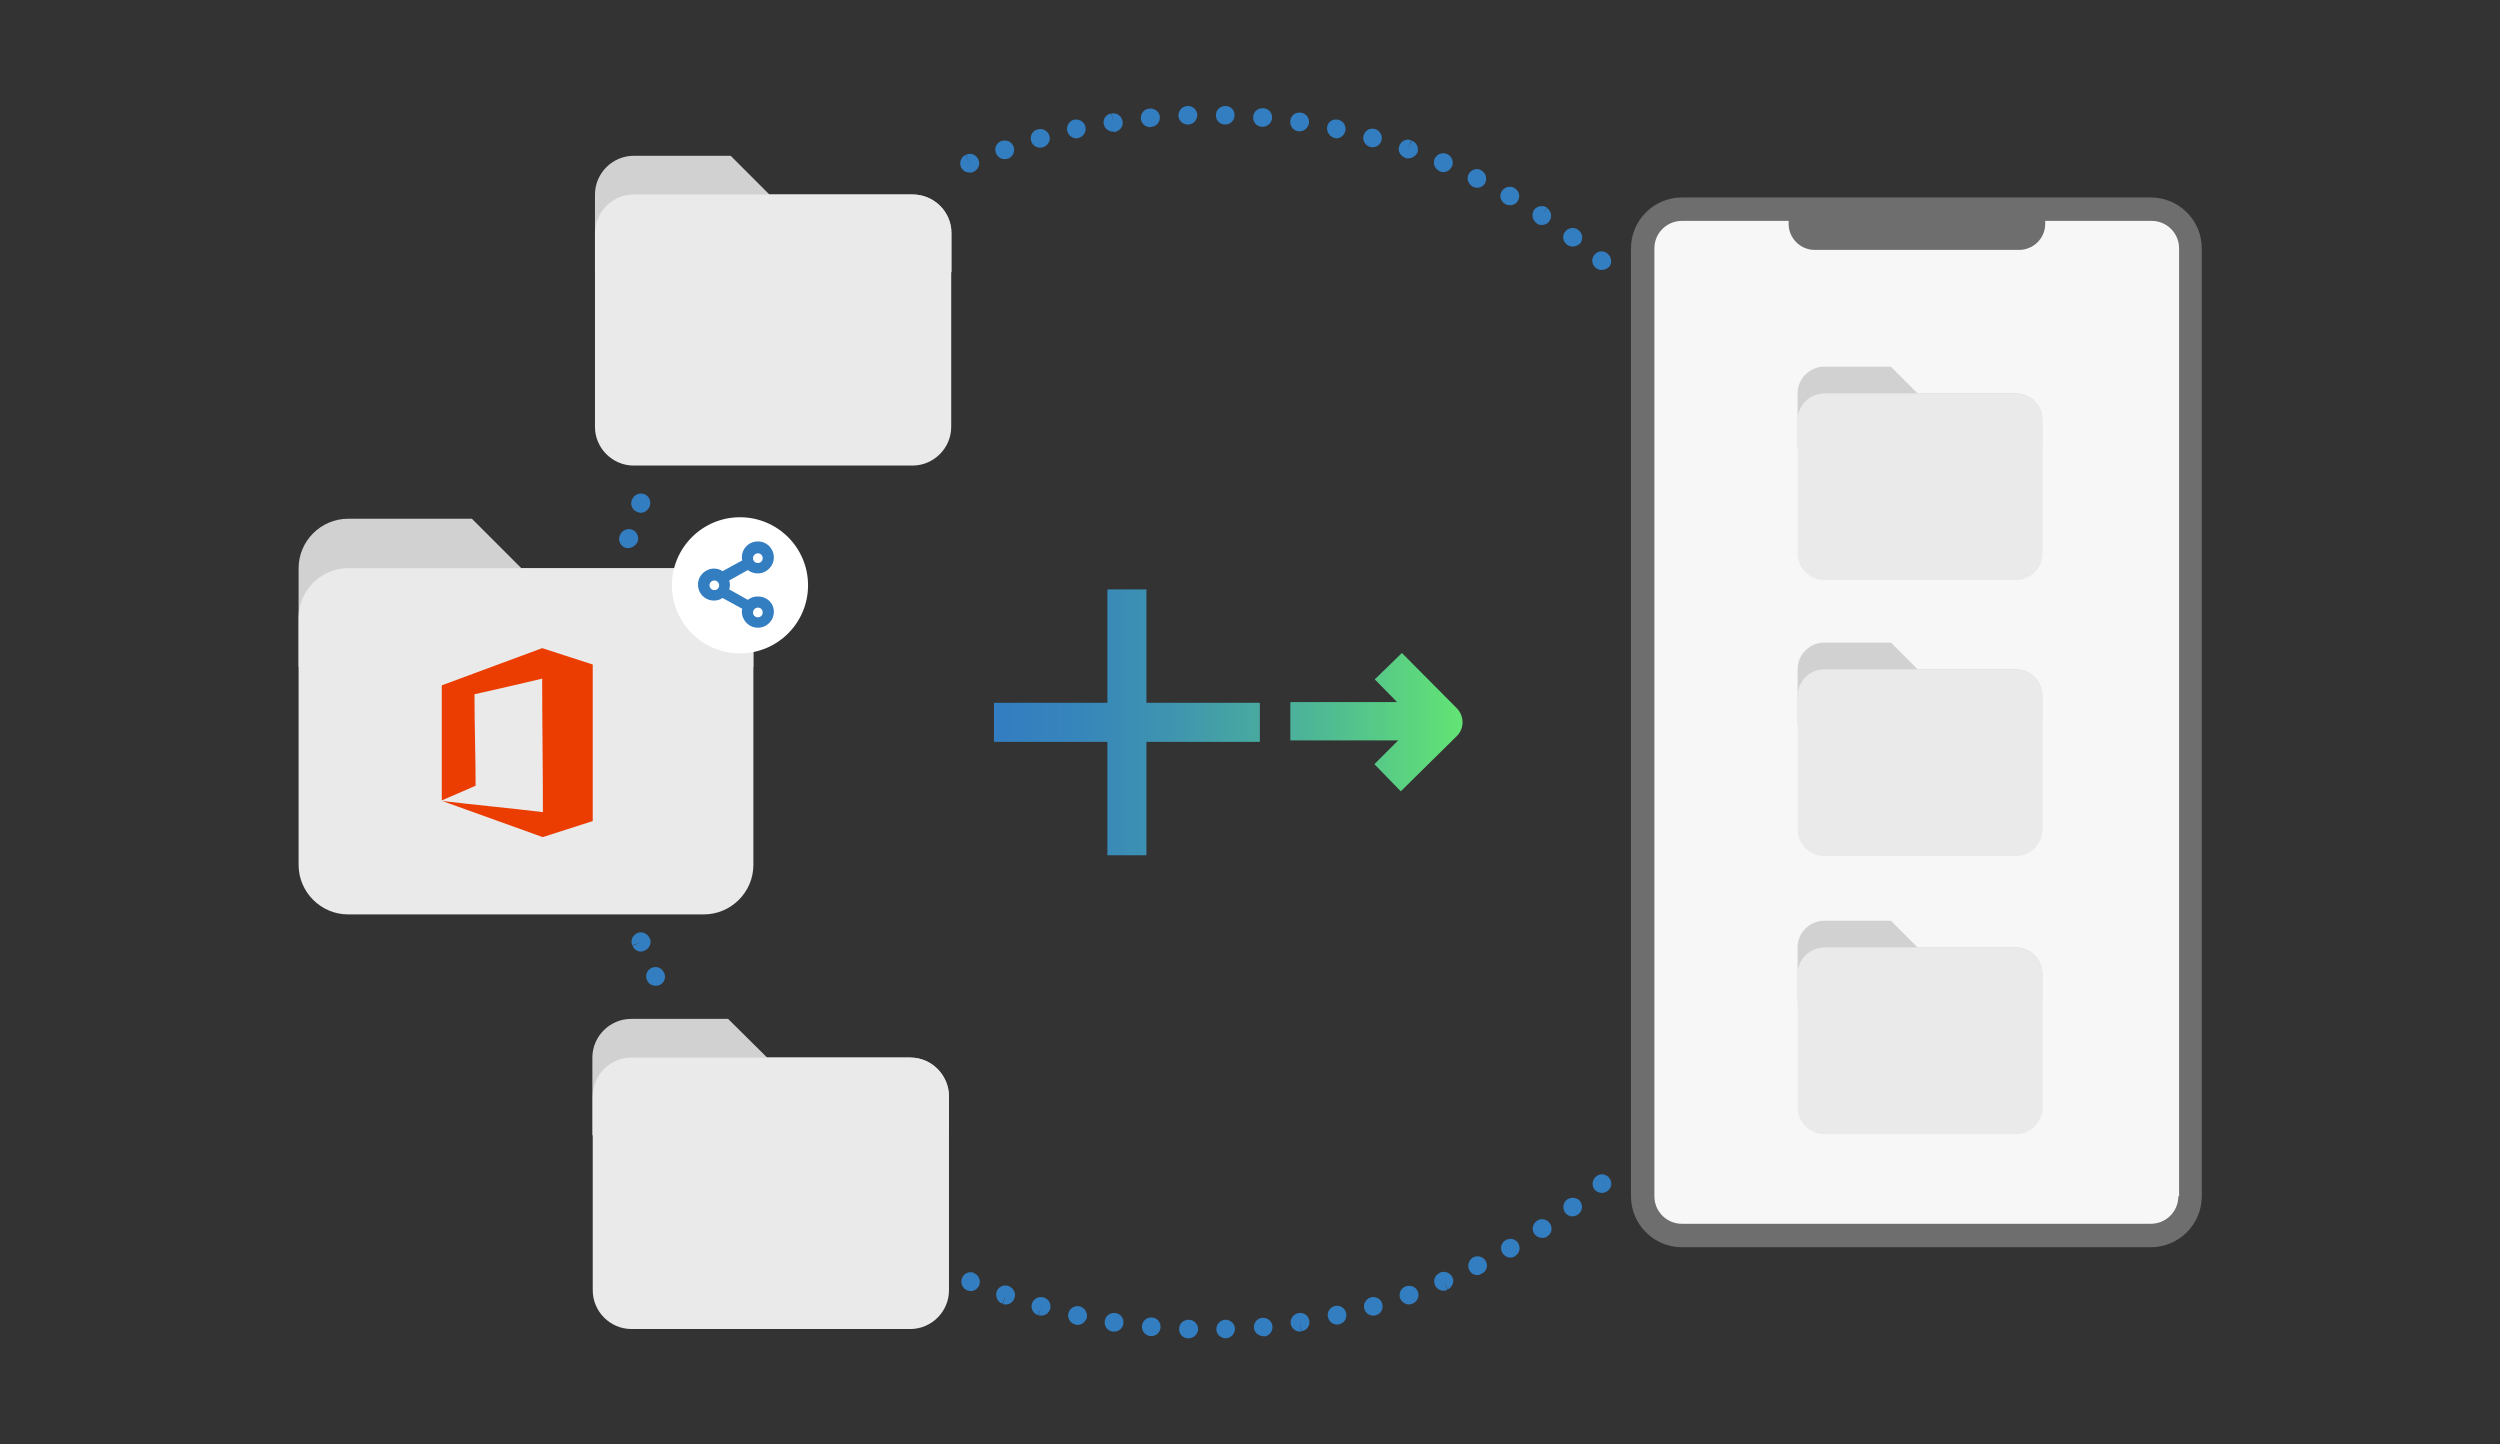
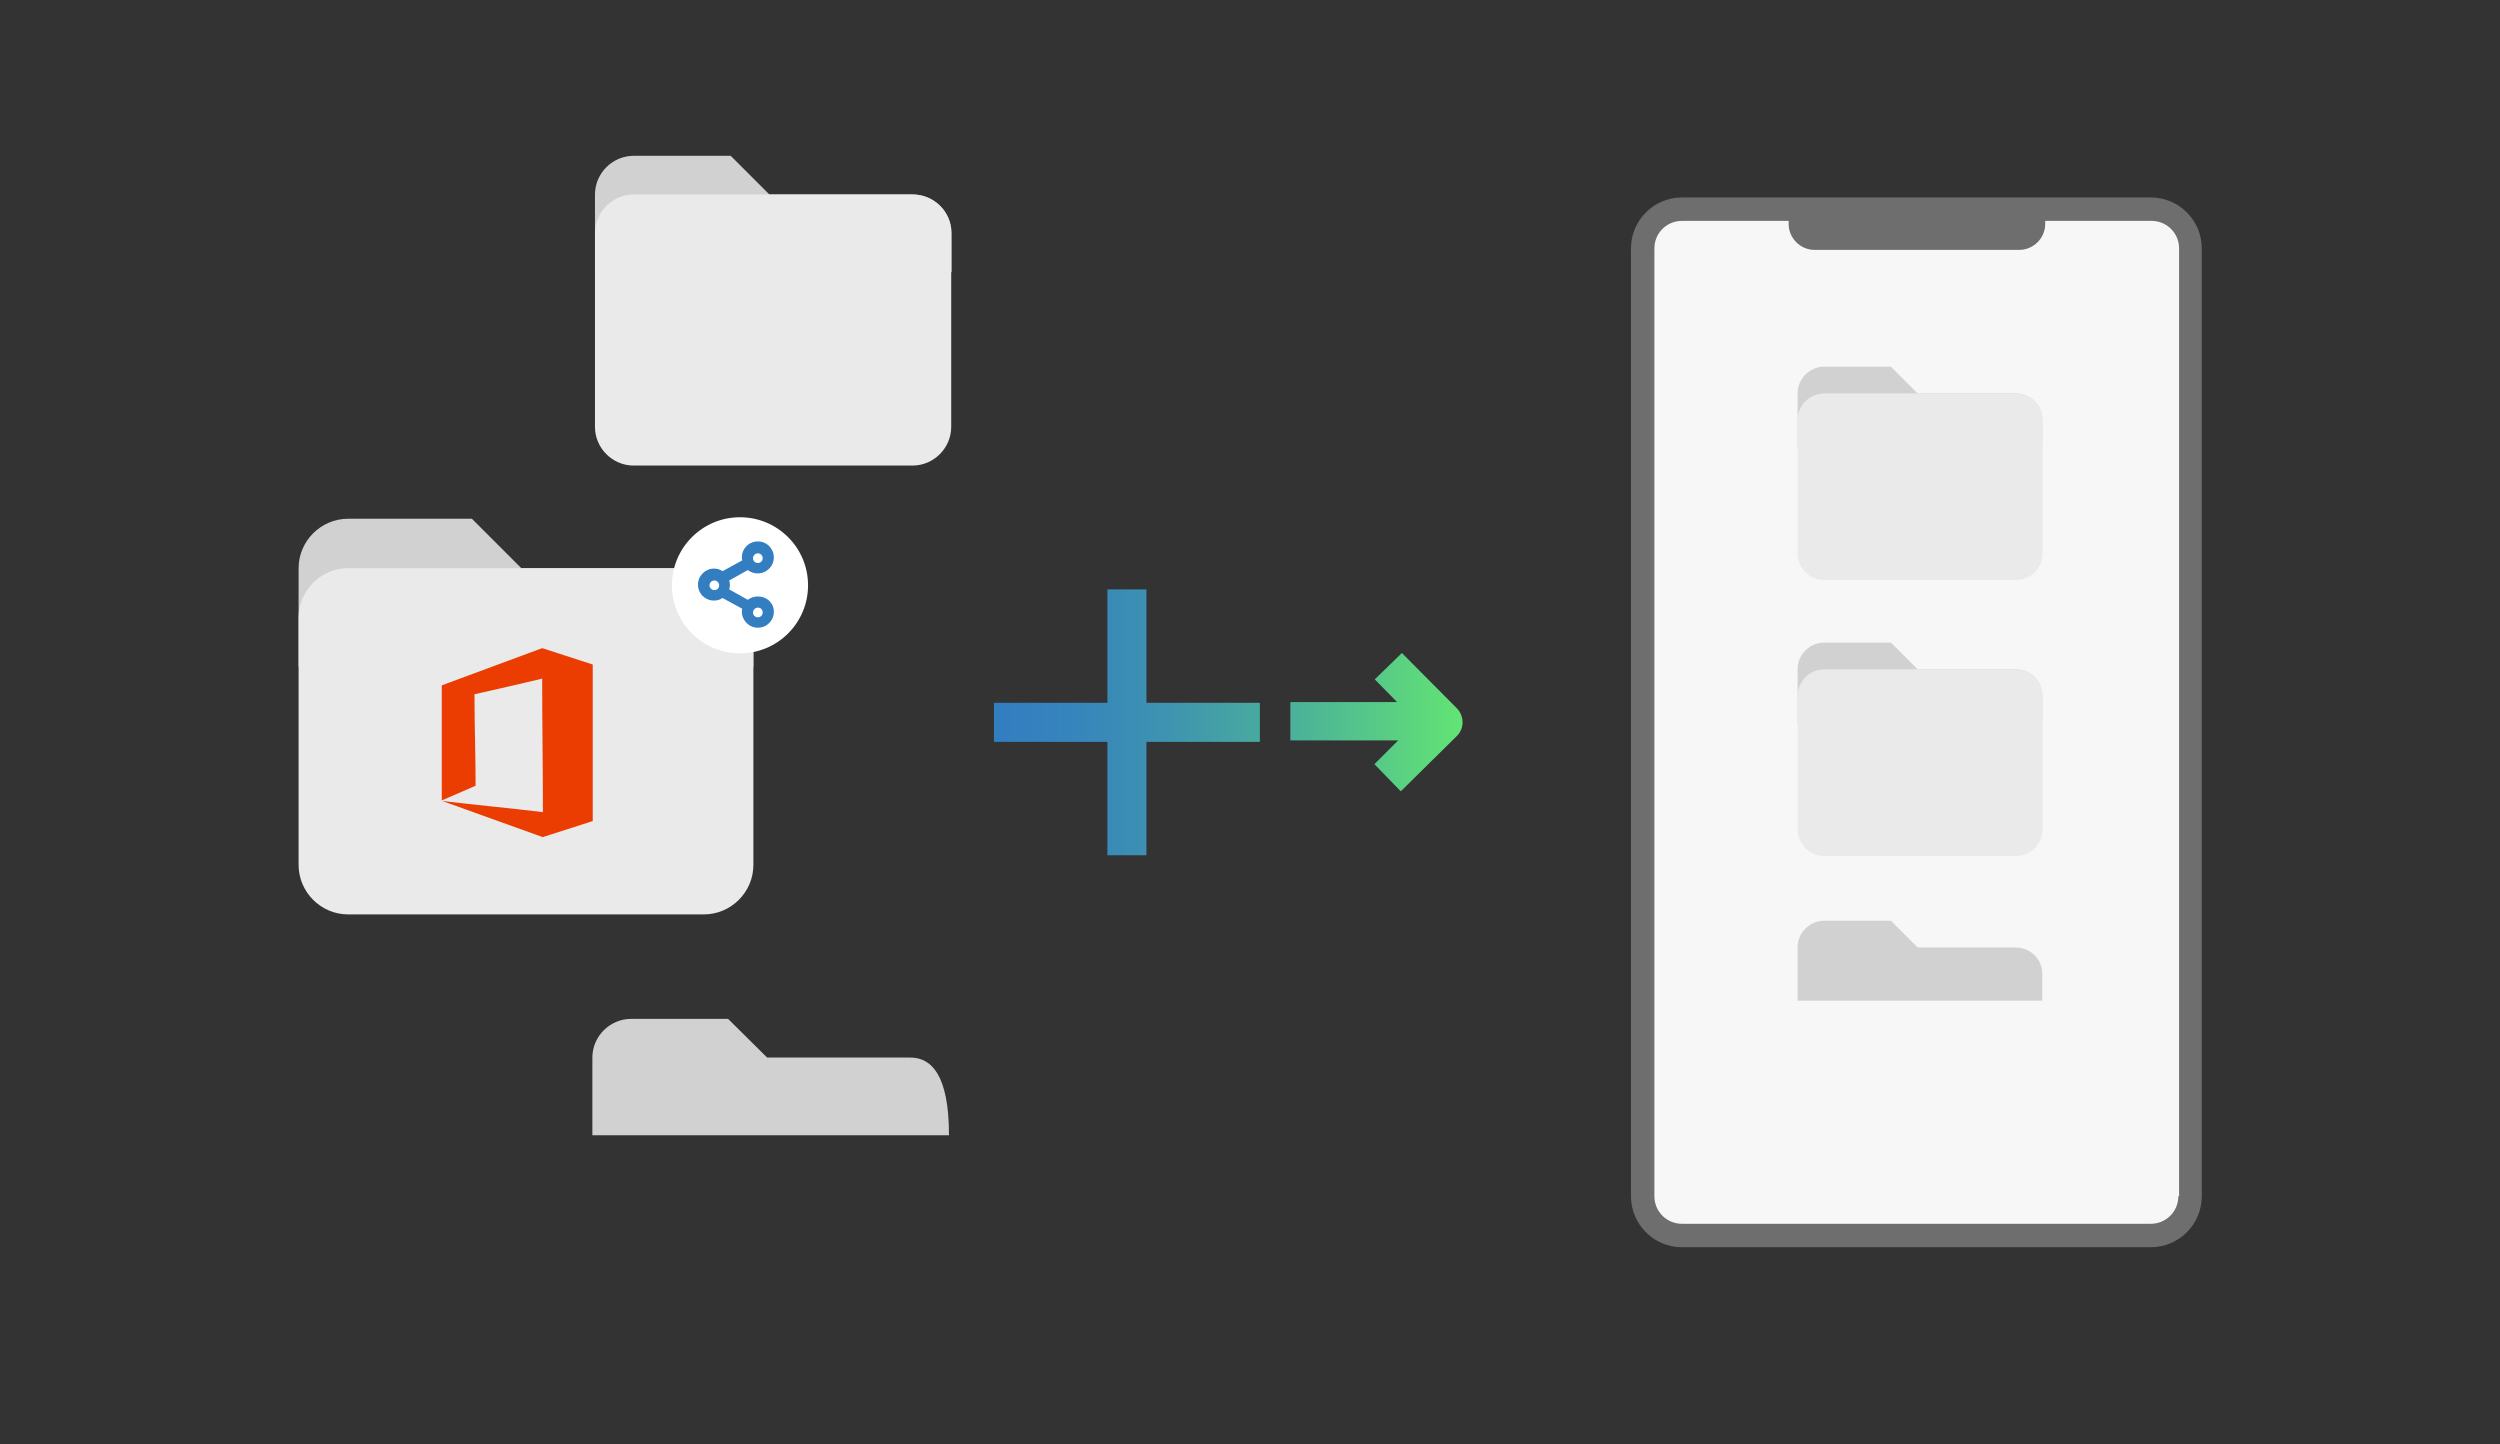
<svg xmlns="http://www.w3.org/2000/svg" version="1.1" id="Layer_1" x="0px" y="0px" width="672.3px" height="388.4px" viewBox="0 0 672.3 388.4" style="enable-background:new 0 0 672.3 388.4;" xml:space="preserve">
  <rect x="0" y="0" width="672.3" height="388.4" fill="#333333" stroke="none" />
  <g id="sync_1_">
</g>
  <g id="add_1_">
</g>
  <g id="move_1_">
</g>
  <g id="transfer_1_">
</g>
  <g id="share_1_">
</g>
  <g id="link_1_">
</g>
  <g id="export_1_">
</g>
  <g id="integrate_1_">
</g>
  <g id="connect_1_">
</g>
  <g id="copy_1_">
</g>
  <g id="convert_1_">
</g>
  <g id="push">
</g>
  <g id="upload_1_">
</g>
  <g id="download_1_">
</g>
  <g id="migrate_1_">
</g>
  <g id="import_export_1_">
</g>
  <g id="create_shared_1_">
</g>
  <g id="auto-sync_1_">
</g>
  <g id="two-way_sync_1_">
</g>
  <g id="one-way_two-way_sync_1_">
</g>
  <g id="view_1_">
</g>
  <g id="access_1_">
</g>
  <g id="edit">
</g>
  <g id="manage_1_">
</g>
  <g id="update_1_">
</g>
  <g id="open_1_">
</g>
  <g id="display_1_">
</g>
  <g id="use_1_">
</g>
  <g id="get_1_">
</g>
  <g id="view_and_manage_1_">
</g>
  <g>
    <g id="Layer_1_1_">
      <g>
        <g>
          <g>
-             <path style="fill:#337DC1;" d="M319.7,359.9C319.7,359.9,319.6,359.9,319.7,359.9h-0.2c-1.4,0-2.5-1.2-2.4-2.6       c0-1.4,1.2-2.4,2.6-2.4s2.5,1.2,2.5,2.6C322.1,358.8,321,359.9,319.7,359.9z M329.6,359.9c-1.3,0-2.5-1.1-2.5-2.4       c0-1.4,1-2.5,2.4-2.6c0,0,0,0,0.1,0c1.3,0,2.5,1.1,2.5,2.4c0,1.4-1,2.5-2.4,2.6H329.6C329.7,359.9,329.7,359.9,329.6,359.9z        M309.7,359.3c-0.1,0-0.1,0-0.2,0h-0.1c-1.4-0.1-2.4-1.3-2.3-2.7c0.1-1.4,1.3-2.4,2.7-2.3c1.4,0.1,2.4,1.3,2.3,2.7       C312,358.3,310.9,359.3,309.7,359.3z M339.7,359.3c-1.3,0-2.4-1-2.5-2.2c-0.1-1.4,0.9-2.6,2.2-2.7h0.1c1.4-0.1,2.6,0.9,2.7,2.3       s-0.9,2.6-2.3,2.7h-0.1C339.8,359.3,339.8,359.3,339.7,359.3z M299.7,358.1c-0.1,0-0.2,0-0.4,0h-0.1c-1.4-0.2-2.3-1.5-2.1-2.9       c0.2-1.4,1.5-2.3,2.9-2.1c1.4,0.2,2.3,1.5,2.1,2.9C301.9,357.2,300.9,358.1,299.7,358.1z M349.6,358.1c-1.2,0-2.3-0.9-2.5-2.1       c-0.2-1.4,0.7-2.6,2.1-2.9h0.1c1.4-0.2,2.6,0.7,2.8,2.1c0.2,1.4-0.7,2.6-2.1,2.8l-0.4-2.5l0.3,2.5       C349.9,358.1,349.8,358.1,349.6,358.1z M289.8,356.3c-0.2,0-0.3,0-0.5-0.1h-0.1c-1.3-0.3-2.2-1.6-1.9-3c0.3-1.3,1.6-2.2,3-1.9       c1.3,0.3,2.2,1.6,2,3C291.9,355.5,290.9,356.3,289.8,356.3z M359.6,356.2c-1.2,0-2.2-0.8-2.5-2c-0.3-1.3,0.5-2.7,1.9-3       c1.3-0.3,2.7,0.5,3,1.9s-0.5,2.7-1.8,3h-0.1C359.9,356.2,359.7,356.2,359.6,356.2z M280,353.8c-0.2,0-0.5,0-0.7-0.1l0.7-2.4       l-0.8,2.4c-1.3-0.4-2.1-1.8-1.7-3.1c0.4-1.3,1.8-2.1,3.1-1.7h0.1c1.3,0.4,2.1,1.8,1.7,3.1C282.1,353.1,281.1,353.8,280,353.8z        M369.3,353.8c-1.1,0-2.1-0.7-2.4-1.8c-0.4-1.3,0.4-2.7,1.7-3.1c1.3-0.4,2.8,0.4,3.1,1.7c0.4,1.3-0.3,2.7-1.7,3.1h-0.1       C369.7,353.8,369.5,353.8,369.3,353.8z M270.5,350.8c-0.3,0-0.6,0-0.8-0.1l0.8-2.4l-0.9,2.3c-1.3-0.4-2-1.9-1.6-3.2       c0.4-1.3,1.8-2,3.2-1.6l0.1,0.1c1.3,0.5,2,1.9,1.5,3.2C272.4,350.2,271.5,350.8,270.5,350.8z M378.9,350.8c-1,0-2-0.7-2.4-1.7       c-0.4-1.3,0.2-2.7,1.6-3.2c1.3-0.4,2.8,0.2,3.2,1.5c0.5,1.3-0.2,2.7-1.5,3.2h-0.1C379.4,350.7,379.1,350.8,378.9,350.8z        M261.1,347.2c-0.3,0-0.7-0.1-1-0.2l1-2.3l-1,2.3c-1.3-0.5-1.9-2-1.4-3.3s2-1.9,3.2-1.4l0.1,0.1c1.3,0.6,1.8,2,1.3,3.3       C262.9,346.6,262,347.2,261.1,347.2z M388.2,347.1c-1,0-1.9-0.6-2.3-1.5c-0.6-1.3,0-2.7,1.3-3.3c0,0,0.1,0,0.1-0.1       c1.3-0.5,2.7,0.1,3.3,1.3s-0.1,2.7-1.3,3.3l-1-2.3l0.9,2.3C388.9,347.1,388.6,347.1,388.2,347.1z M397.3,342.9       c-0.9,0-1.8-0.5-2.2-1.4c-0.6-1.2-0.1-2.7,1.1-3.4c1.2-0.6,2.8-0.1,3.4,1.1s0.2,2.7-1.1,3.3h-0.1       C398.1,342.8,397.7,342.9,397.3,342.9z M406.2,338.2c-0.9,0-1.7-0.5-2.2-1.3c-0.7-1.2-0.3-2.7,0.9-3.4c1.2-0.7,2.8-0.3,3.4,0.9       c0.7,1.2,0.3,2.7-0.9,3.4l-0.1,0.1C407,338.1,406.6,338.2,406.2,338.2z M414.7,332.9c-0.8,0-1.6-0.4-2.1-1.1       c-0.8-1.2-0.4-2.7,0.7-3.5s2.7-0.5,3.5,0.7c0.8,1.1,0.5,2.7-0.6,3.4l-0.1,0.1C415.7,332.8,415.2,332.9,414.7,332.9z        M422.9,327.1c-0.8,0-1.5-0.3-2-1c-0.8-1.1-0.6-2.7,0.5-3.5s2.7-0.6,3.5,0.4c0.8,1.1,0.7,2.6-0.4,3.5l-0.1,0.1       C424,326.9,423.4,327.1,422.9,327.1z M430.8,320.8c-0.7,0-1.4-0.3-1.9-0.8c-0.9-1-0.8-2.6,0.2-3.5l0.1-0.1       c1.1-0.9,2.6-0.8,3.5,0.3c0.9,1.1,0.8,2.6-0.3,3.5l-1.6-1.9l1.6,1.9C431.9,320.6,431.3,320.8,430.8,320.8z M176.3,265.1       c-0.9,0-1.9-0.5-2.3-1.5l2.3-1l-2.3,1c-0.6-1.2-0.1-2.7,1.2-3.3c1.2-0.6,2.7-0.1,3.3,1.2l0.1,0.1c0.6,1.3,0,2.7-1.2,3.3       C177,265,176.7,265.1,176.3,265.1z M172.4,255.9c-1,0-2-0.6-2.3-1.6l2.3-0.9l-2.4,0.8c-0.5-1.3,0.1-2.7,1.4-3.3       c1.3-0.5,2.7,0.1,3.3,1.4c0,0,0,0.1,0.1,0.1c0.5,1.3-0.2,2.7-1.4,3.2C173,255.8,172.7,255.9,172.4,255.9z M168.9,147.4       c-0.2,0-0.5,0-0.7-0.1c-1.3-0.4-2-1.8-1.6-3.1c0,0,0-0.1,0.1-0.2c0.4-1.3,1.9-2,3.2-1.6s2,1.9,1.6,3.2       C171,146.7,170,147.4,168.9,147.4z M172.3,137.9c-0.3,0-0.6-0.1-0.9-0.2c-1.3-0.5-2-1.9-1.5-3.2l0.1-0.2c0.5-1.3,2-1.9,3.3-1.4       s1.9,2,1.4,3.3C174.2,137.3,173.3,137.9,172.3,137.9z M430.7,72.6c-0.6,0-1.2-0.2-1.6-0.6c-1.1-0.9-1.2-2.5-0.3-3.5       c0.9-1.1,2.4-1.2,3.5-0.3l0.1,0.1c1,0.9,1.2,2.5,0.3,3.5C432.1,72.3,431.4,72.6,430.7,72.6z M422.9,66.3       c-0.5,0-1.1-0.2-1.5-0.5c-1.1-0.8-1.4-2.4-0.5-3.5c0.8-1.1,2.4-1.3,3.5-0.5l0.1,0.1c1.1,0.8,1.3,2.4,0.5,3.5       C424.4,66,423.6,66.3,422.9,66.3z M414.6,60.5c-0.5,0-0.9-0.1-1.3-0.4l-0.1-0.1c-1.1-0.8-1.4-2.3-0.7-3.5       c0.8-1.1,2.3-1.4,3.5-0.7l-1.4,2.1l1.4-2c1.1,0.8,1.5,2.3,0.7,3.5C416.3,60.1,415.5,60.5,414.6,60.5z M406.1,55.2       c-0.4,0-0.9-0.1-1.3-0.3c-1.2-0.7-1.7-2.2-1-3.4s2.2-1.6,3.4-1l0.1,0.1c1.2,0.7,1.6,2.2,0.9,3.4       C407.8,54.8,406.9,55.2,406.1,55.2z M397.2,50.5c-0.4,0-0.8-0.1-1.1-0.3c-1.2-0.6-1.8-2.1-1.2-3.3c0.6-1.2,2.1-1.8,3.3-1.2       l0.1,0.1c1.2,0.6,1.7,2.1,1.1,3.4C399,50,398.1,50.5,397.2,50.5z M260.7,46.4c-1,0-1.9-0.6-2.3-1.5c-0.5-1.3,0.1-2.7,1.3-3.3       l1,2.3l-0.9-2.3c1.3-0.6,2.7,0,3.3,1.3s0,2.7-1.3,3.3c0,0-0.1,0-0.1,0.1C261.4,46.4,261.1,46.4,260.7,46.4z M388.1,46.3       c-0.3,0-0.6-0.1-0.9-0.2l-0.1-0.1c-1.3-0.6-1.8-2-1.3-3.3c0.6-1.3,2-1.8,3.3-1.3l-1,2.3l1-2.3c1.3,0.5,1.9,2,1.4,3.3       C390,45.7,389.1,46.3,388.1,46.3z M270.2,42.8c-1,0-2-0.6-2.4-1.7c-0.5-1.3,0.2-2.7,1.5-3.2h0.1c1.3-0.4,2.7,0.2,3.2,1.6       c0.4,1.3-0.2,2.7-1.6,3.2C270.7,42.7,270.4,42.8,270.2,42.8z M378.7,42.6c-0.3,0-0.5,0-0.8-0.1l-0.1-0.1       c-1.3-0.5-2-1.9-1.5-3.2s1.9-2,3.2-1.5l-0.8,2.4l0.9-2.3c1.3,0.4,2,1.9,1.6,3.2C380.7,42,379.7,42.6,378.7,42.6z M279.7,39.7       c-1.1,0-2.1-0.7-2.4-1.8c-0.4-1.3,0.3-2.7,1.7-3.1h0.1c1.3-0.4,2.7,0.4,3.1,1.7s-0.4,2.7-1.7,3.1       C280.2,39.7,280,39.7,279.7,39.7z M369.1,39.6c-0.2,0-0.5,0-0.7-0.1c-1.3-0.4-2.1-1.8-1.7-3.1s1.7-2.1,3-1.7h0.1       c1.3,0.4,2.1,1.8,1.7,3.1C371.2,38.9,370.2,39.6,369.1,39.6z M289.5,37.2c-1.2,0-2.2-0.8-2.5-2c-0.3-1.3,0.5-2.7,1.8-3h0.1       c1.4-0.3,2.7,0.6,3,1.9c0.3,1.4-0.6,2.7-1.9,3C289.8,37.2,289.7,37.2,289.5,37.2z M359.4,37.2c-0.2,0-0.4,0-0.5-0.1       c-1.3-0.3-2.2-1.6-2-3s1.6-2.2,2.9-1.9h0.1c1.3,0.3,2.2,1.6,1.9,3C361.5,36.4,360.5,37.2,359.4,37.2z M299.3,35.4       c-1.2,0-2.3-0.9-2.5-2.1c-0.2-1.4,0.7-2.6,2.1-2.8l0.4,2.5l-0.3-2.5c1.4-0.2,2.6,0.7,2.9,2.1c0.2,1.4-0.7,2.6-2.1,2.9h-0.1       C299.5,35.4,299.4,35.4,299.3,35.4z M349.5,35.3c-0.1,0-0.3,0-0.4,0c-1.4-0.2-2.3-1.5-2.1-2.9c0.2-1.4,1.4-2.3,2.8-2.1h0.1       c1.4,0.2,2.3,1.5,2.1,2.9C351.7,34.5,350.7,35.3,349.5,35.3z M309.3,34.2c-1.3,0-2.4-1-2.5-2.3c-0.1-1.4,0.9-2.6,2.3-2.7h0.1       c1.4-0.1,2.6,0.9,2.7,2.2c0.1,1.4-0.9,2.6-2.2,2.7h-0.1C309.4,34.2,309.3,34.2,309.3,34.2z M339.5,34.1c-0.1,0-0.1,0-0.2,0       c-1.4-0.1-2.4-1.3-2.3-2.7c0.1-1.4,1.3-2.4,2.7-2.3h0.1c1.4,0.1,2.4,1.3,2.3,2.7C341.9,33.2,340.8,34.1,339.5,34.1z        M319.4,33.5c-1.3,0-2.5-1.1-2.5-2.4c0-1.4,1-2.5,2.4-2.6h0.1c1.4,0,2.5,1,2.6,2.4C321.9,32.4,320.9,33.5,319.4,33.5       L319.4,33.5z M329.5,33.5C329.4,33.5,329.4,33.5,329.5,33.5c-1.5,0-2.6-1.2-2.5-2.6c0-1.4,1.2-2.4,2.5-2.4h0.1       c1.4,0,2.5,1.2,2.4,2.6S330.8,33.5,329.5,33.5z" />
            <g>
              <g>
                <g id="surface1_29_">
                  <path style="fill:#D1D1D1;" d="M189.3,152.8h-49.1l-13.3-13.3H93.6c-7.3,0-13.3,6-13.3,13.3v26.6h122.3v-13.3          C202.5,158.8,196.6,152.8,189.3,152.8z" />
                  <path style="fill:#EAEAEA;" d="M189.3,152.8H93.6c-7.3,0-13.3,6-13.3,13.3v66.5c0,7.3,6,13.3,13.3,13.3h95.7          c7.3,0,13.3-6,13.3-13.3v-66.5C202.5,158.8,196.6,152.8,189.3,152.8z" />
                </g>
              </g>
            </g>
            <g>
              <g>
                <g>
                  <path style="fill:#F7F7F7;" d="M580.5,332.2H450.2c-4.7,0-8.5-3.8-8.5-8.5v-259c0-4.7,3.8-8.5,8.5-8.5h130.2          c4.7,0,8.5,3.8,8.5,8.5v259.1C588.9,328.4,585.2,332.2,580.5,332.2z" />
                </g>
                <path style="fill:#6E6E6E;" d="M578.4,53.1H452.3c-7.5,0-13.7,6.1-13.7,13.7v254.9c0,7.5,6.1,13.7,13.7,13.7h126.1         c7.5,0,13.7-6.1,13.7-13.7V66.8C592.1,59.2,585.9,53.1,578.4,53.1z M585.8,321.7c0,4.1-3.3,7.4-7.4,7.4H452.3         c-4.1,0-7.4-3.3-7.4-7.4V66.8c0-4.1,3.3-7.4,7.4-7.4H481c0,0.3,0,0.5,0,0.8c0,3.8,3.1,7,7,7h55c3.8,0,7-3.1,7-7         c0-0.3,0-0.5,0-0.8h28.6c4.1,0,7.4,3.3,7.4,7.4v254.9H585.8z" />
              </g>
            </g>
            <path style="fill:#EB3D01;" d="M145.8,174.3l-27,10v31c0,0,0.1,0,0.1-0.1c3-1.3,6-2.6,9-3.9c0-7.9-0.3-16.4-0.3-24.3       c0-0.1,0-0.2,0-0.3c6.4-1.4,12.2-2.8,18.2-4.2c0,11.9,0.2,24,0.2,35.9c-9-1.1-18-1.9-27-3l0,0c0.1,0,0.1,0.1,0.2,0.1       c8.9,3.2,17.8,6.4,26.7,9.6c0,0,0,0,0.1,0l13.4-4.3v-42.1L145.8,174.3z" />
            <g>
              <g>
                <g>
                  <g id="surface1_27_">
                    <path style="fill:#D1D1D1;" d="M245.4,52.3h-38.5l-10.4-10.4h-26.1c-5.7,0-10.4,4.7-10.4,10.4v20.9h95.9V62.7           C255.9,57,251.2,52.3,245.4,52.3z" />
                    <path style="fill:#EAEAEA;" d="M245.4,52.3h-75c-5.7,0-10.4,4.7-10.4,10.4v52.1c0,5.7,4.7,10.4,10.4,10.4h75           c5.7,0,10.4-4.7,10.4-10.4V62.7C255.9,57,251.2,52.3,245.4,52.3z" />
                  </g>
                </g>
              </g>
            </g>
            <g>
              <g>
                <g>
                  <g id="surface1_23_">
-                     <path style="fill:#D1D1D1;" d="M244.8,284.4h-38.5L195.8,274h-26.1c-5.7,0-10.4,4.7-10.4,10.4v20.9h95.9v-10.4           C255.2,289.1,250.5,284.4,244.8,284.4z" />
-                     <path style="fill:#EAEAEA;" d="M244.8,284.4h-75c-5.7,0-10.4,4.7-10.4,10.4V347c0,5.7,4.7,10.4,10.4,10.4h75           c5.7,0,10.4-4.7,10.4-10.4v-52.1C255.2,289.1,250.5,284.4,244.8,284.4z" />
+                     <path style="fill:#D1D1D1;" d="M244.8,284.4h-38.5L195.8,274h-26.1c-5.7,0-10.4,4.7-10.4,10.4v20.9h95.9C255.2,289.1,250.5,284.4,244.8,284.4z" />
                  </g>
                </g>
              </g>
            </g>
          </g>
          <linearGradient id="SVGID_1_" gradientUnits="userSpaceOnUse" x1="267.3" y1="195.75" x2="393.154" y2="195.75" gradientTransform="matrix(1 0 0 -1 0 390)">
            <stop offset="0" style="stop-color:#337DC1" />
            <stop offset="0.163" style="stop-color:#3684BC" />
            <stop offset="0.395" style="stop-color:#3F96AE" />
            <stop offset="0.669" style="stop-color:#4DB597" />
            <stop offset="0.973" style="stop-color:#61E077" />
            <stop offset="1" style="stop-color:#63E474" />
          </linearGradient>
          <path style="fill:url(#SVGID_1_);" d="M338.8,199.5h-30.5V230h-10.5v-30.5h-30.5V189h30.5v-30.5h10.5V189h30.5V199.5z       M391.8,197.9l-15.1,14.9l-7.1-7.3l6.4-6.4h-0.5h-0.9H347v-10.3h28.6h0.1l-6-6.1l7.3-7.1l14.9,15      C393.8,192.7,393.8,195.9,391.8,197.9z" />
        </g>
        <g>
          <g>
            <g>
              <g id="surface1_37_">
                <path style="fill:#D1D1D1;" d="M542.1,254.8h-26.4l-7.2-7.2h-17.9c-3.9,0-7.2,3.2-7.2,7.2v14.3h65.8V262         C549.3,258,546,254.8,542.1,254.8z" />
-                 <path style="fill:#EAEAEA;" d="M542.1,254.8h-51.5c-3.9,0-7.2,3.2-7.2,7.2v35.8c0,3.9,3.2,7.2,7.2,7.2h51.5         c3.9,0,7.2-3.2,7.2-7.2V262C549.3,258,546,254.8,542.1,254.8z" />
              </g>
            </g>
          </g>
        </g>
        <g>
          <g>
            <g>
              <g id="surface1_36_">
                <path style="fill:#D1D1D1;" d="M542.1,180h-26.4l-7.2-7.2h-17.9c-3.9,0-7.2,3.2-7.2,7.2v14.3h65.8v-7.2         C549.3,183.2,546,180,542.1,180z" />
                <path style="fill:#EAEAEA;" d="M542.1,180h-51.5c-3.9,0-7.2,3.2-7.2,7.2V223c0,3.9,3.2,7.2,7.2,7.2h51.5         c3.9,0,7.2-3.2,7.2-7.2v-35.8C549.3,183.2,546,180,542.1,180z" />
              </g>
            </g>
          </g>
        </g>
        <g>
          <g>
            <g>
              <g id="surface1_34_">
                <path style="fill:#D1D1D1;" d="M542.1,105.8h-26.4l-7.2-7.2h-17.9c-3.9,0-7.2,3.2-7.2,7.2v14.3h65.8v-7.2         C549.3,109,546,105.8,542.1,105.8z" />
                <path style="fill:#EAEAEA;" d="M542.1,105.8h-51.5c-3.9,0-7.2,3.2-7.2,7.2v35.8c0,3.9,3.2,7.2,7.2,7.2h51.5         c3.9,0,7.2-3.2,7.2-7.2V113C549.3,109,546,105.8,542.1,105.8z" />
              </g>
            </g>
          </g>
        </g>
      </g>
    </g>
    <circle style="fill:#FFFFFF;" cx="199" cy="157.4" r="18.3" />
    <path style="fill:#337DC1;" d="M203.8,160.4c-1,0-1.9,0.3-2.7,0.9l-5-2.8c0.1-0.4,0.2-0.8,0.2-1.2c0-0.4-0.1-0.8-0.2-1.2l5-2.8   c0.8,0.6,1.7,0.9,2.7,0.9c2.3,0,4.3-1.9,4.3-4.3s-1.9-4.3-4.3-4.3s-4.3,1.9-4.3,4.3c0,0.3,0,0.5,0.1,0.8l-5.3,2.9   c-0.7-0.5-1.5-0.7-2.3-0.7c-2.3,0-4.3,1.9-4.3,4.3s1.9,4.3,4.3,4.3c0.8,0,1.6-0.2,2.3-0.7l5.3,2.9c-0.1,0.3-0.1,0.5-0.1,0.8   c0,2.3,1.9,4.3,4.3,4.3s4.3-1.9,4.3-4.3S206.2,160.4,203.8,160.4z M203.8,166c-0.8,0-1.3-0.6-1.3-1.3s0.6-1.3,1.3-1.3   c0.8,0,1.3,0.6,1.3,1.3S204.6,166,203.8,166z M203.8,148.8c0.8,0,1.3,0.6,1.3,1.3c0,0.8-0.6,1.3-1.3,1.3c-0.8,0-1.3-0.6-1.3-1.3   C202.5,149.4,203.1,148.8,203.8,148.8z M193.4,157.4c0,0.8-0.6,1.3-1.3,1.3s-1.3-0.6-1.3-1.3s0.6-1.3,1.3-1.3   S193.4,156.7,193.4,157.4z" />
  </g>
</svg>